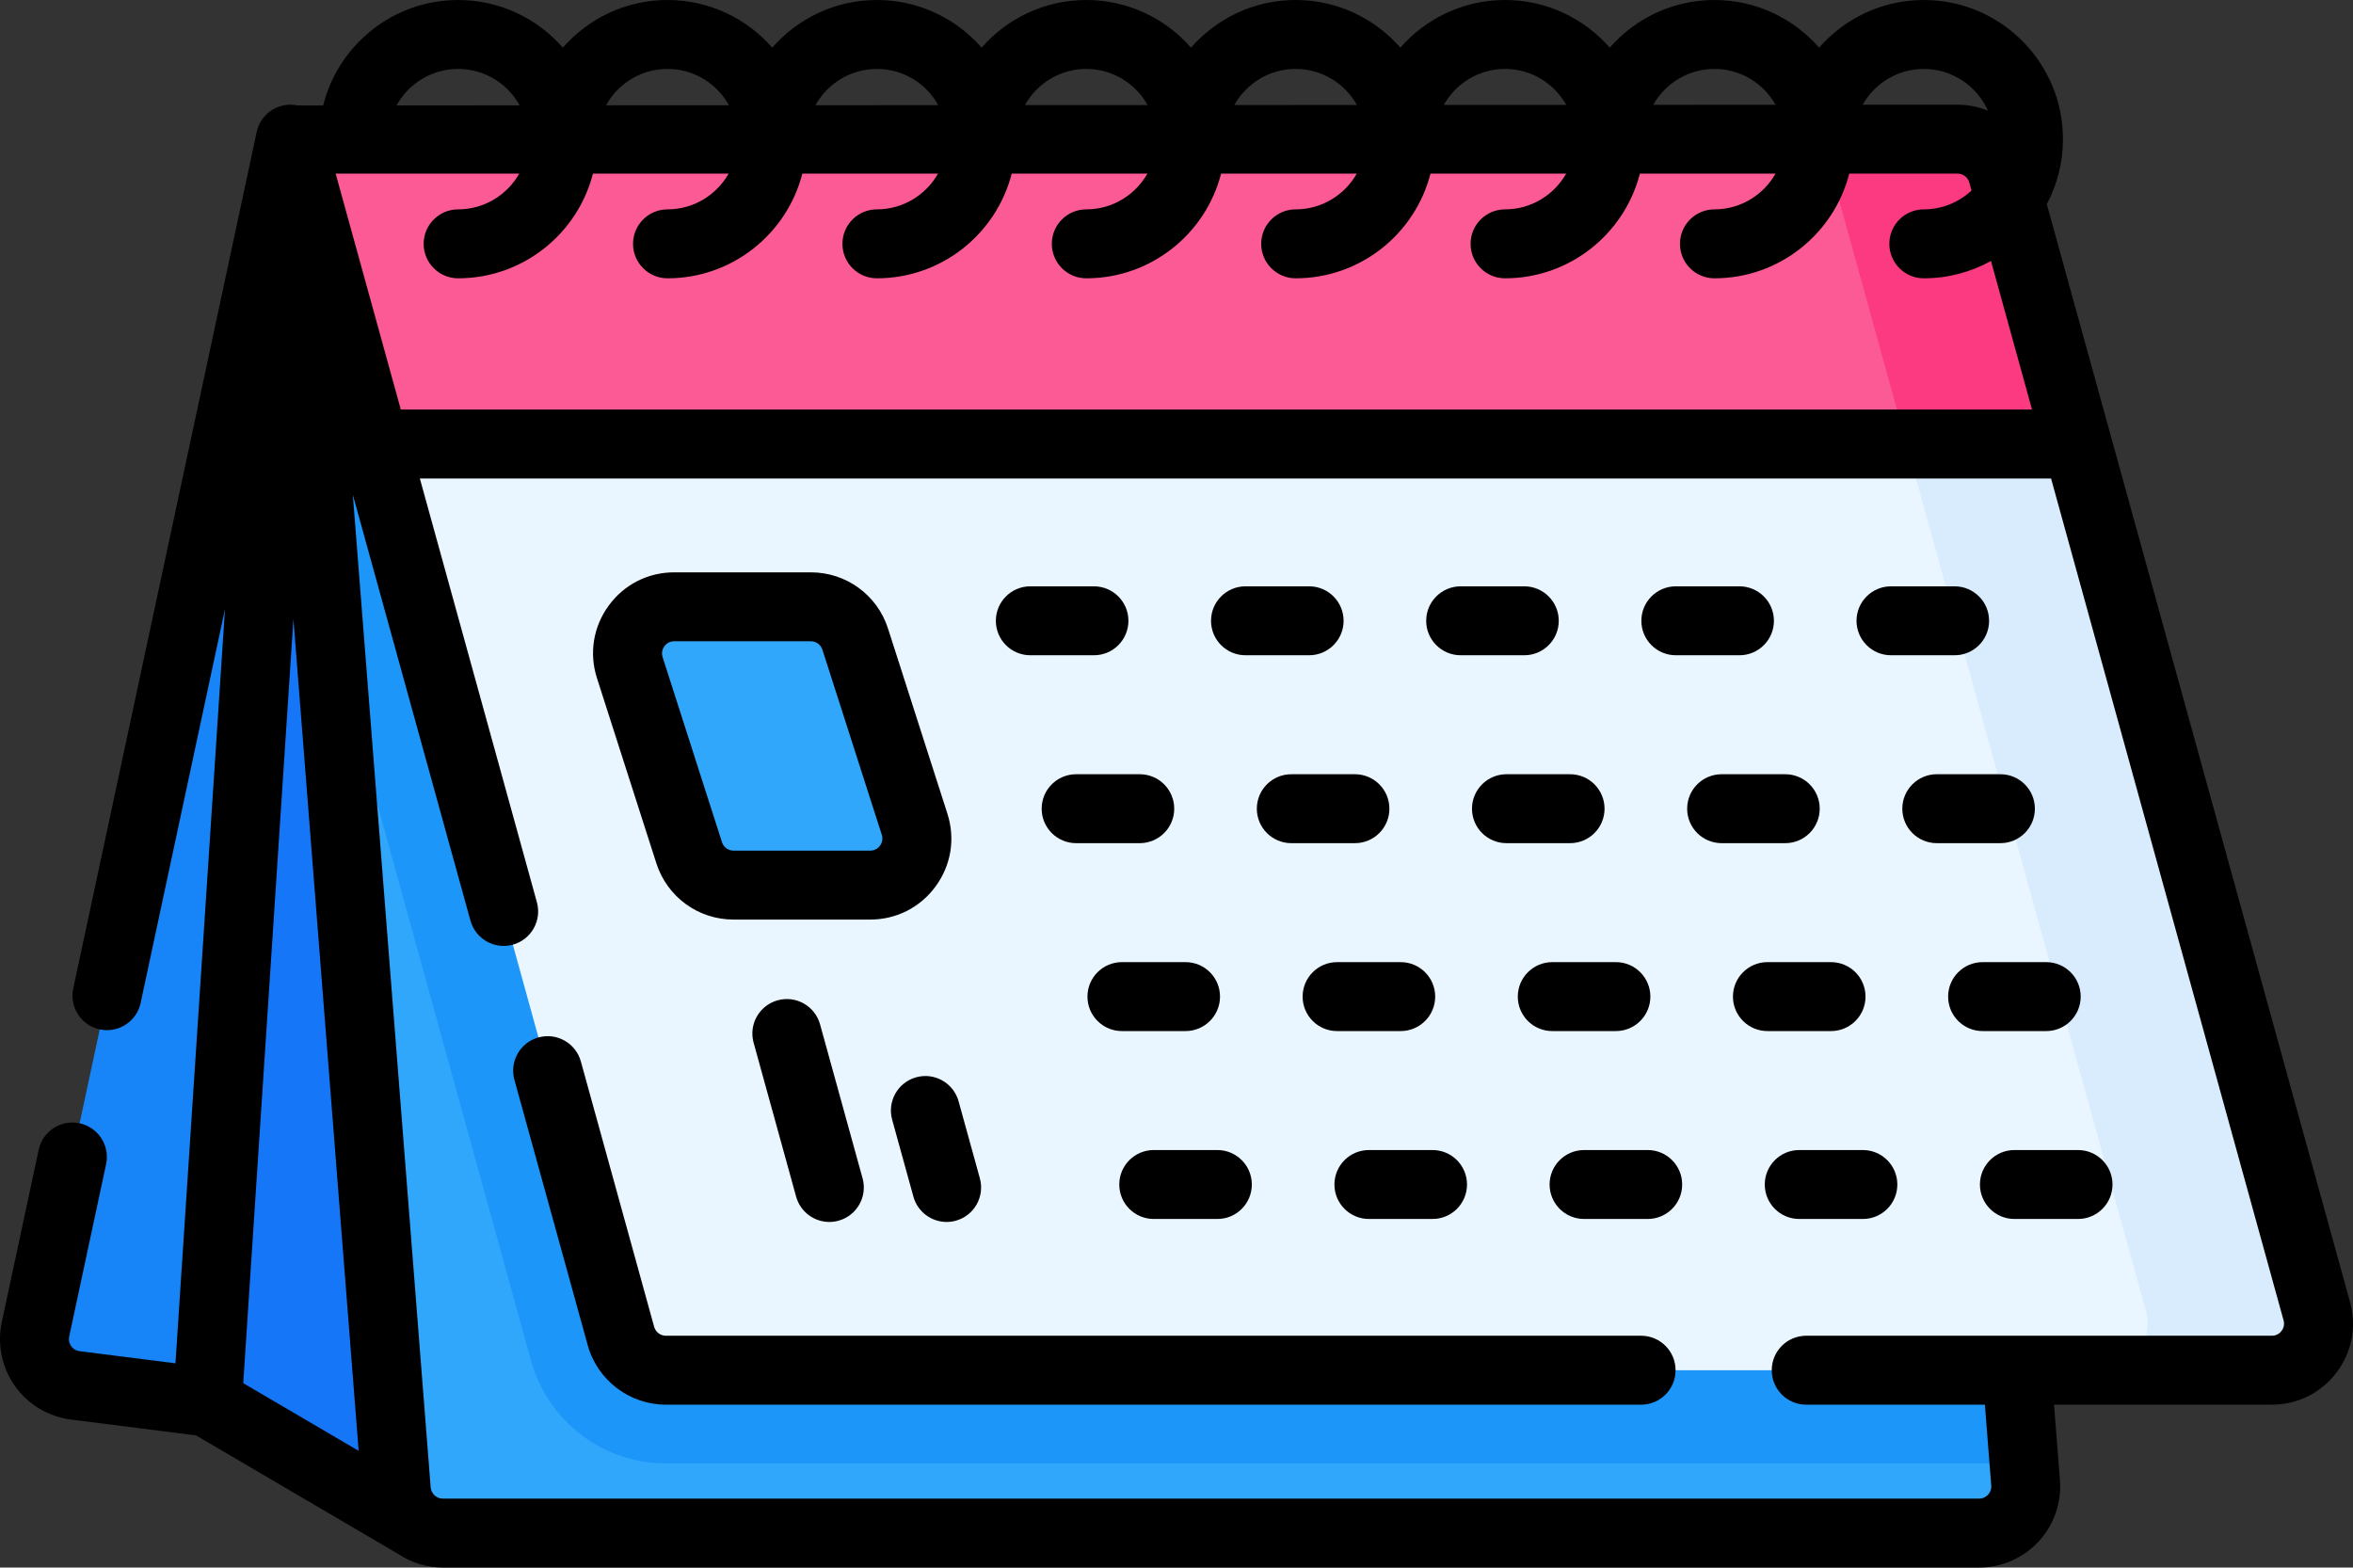
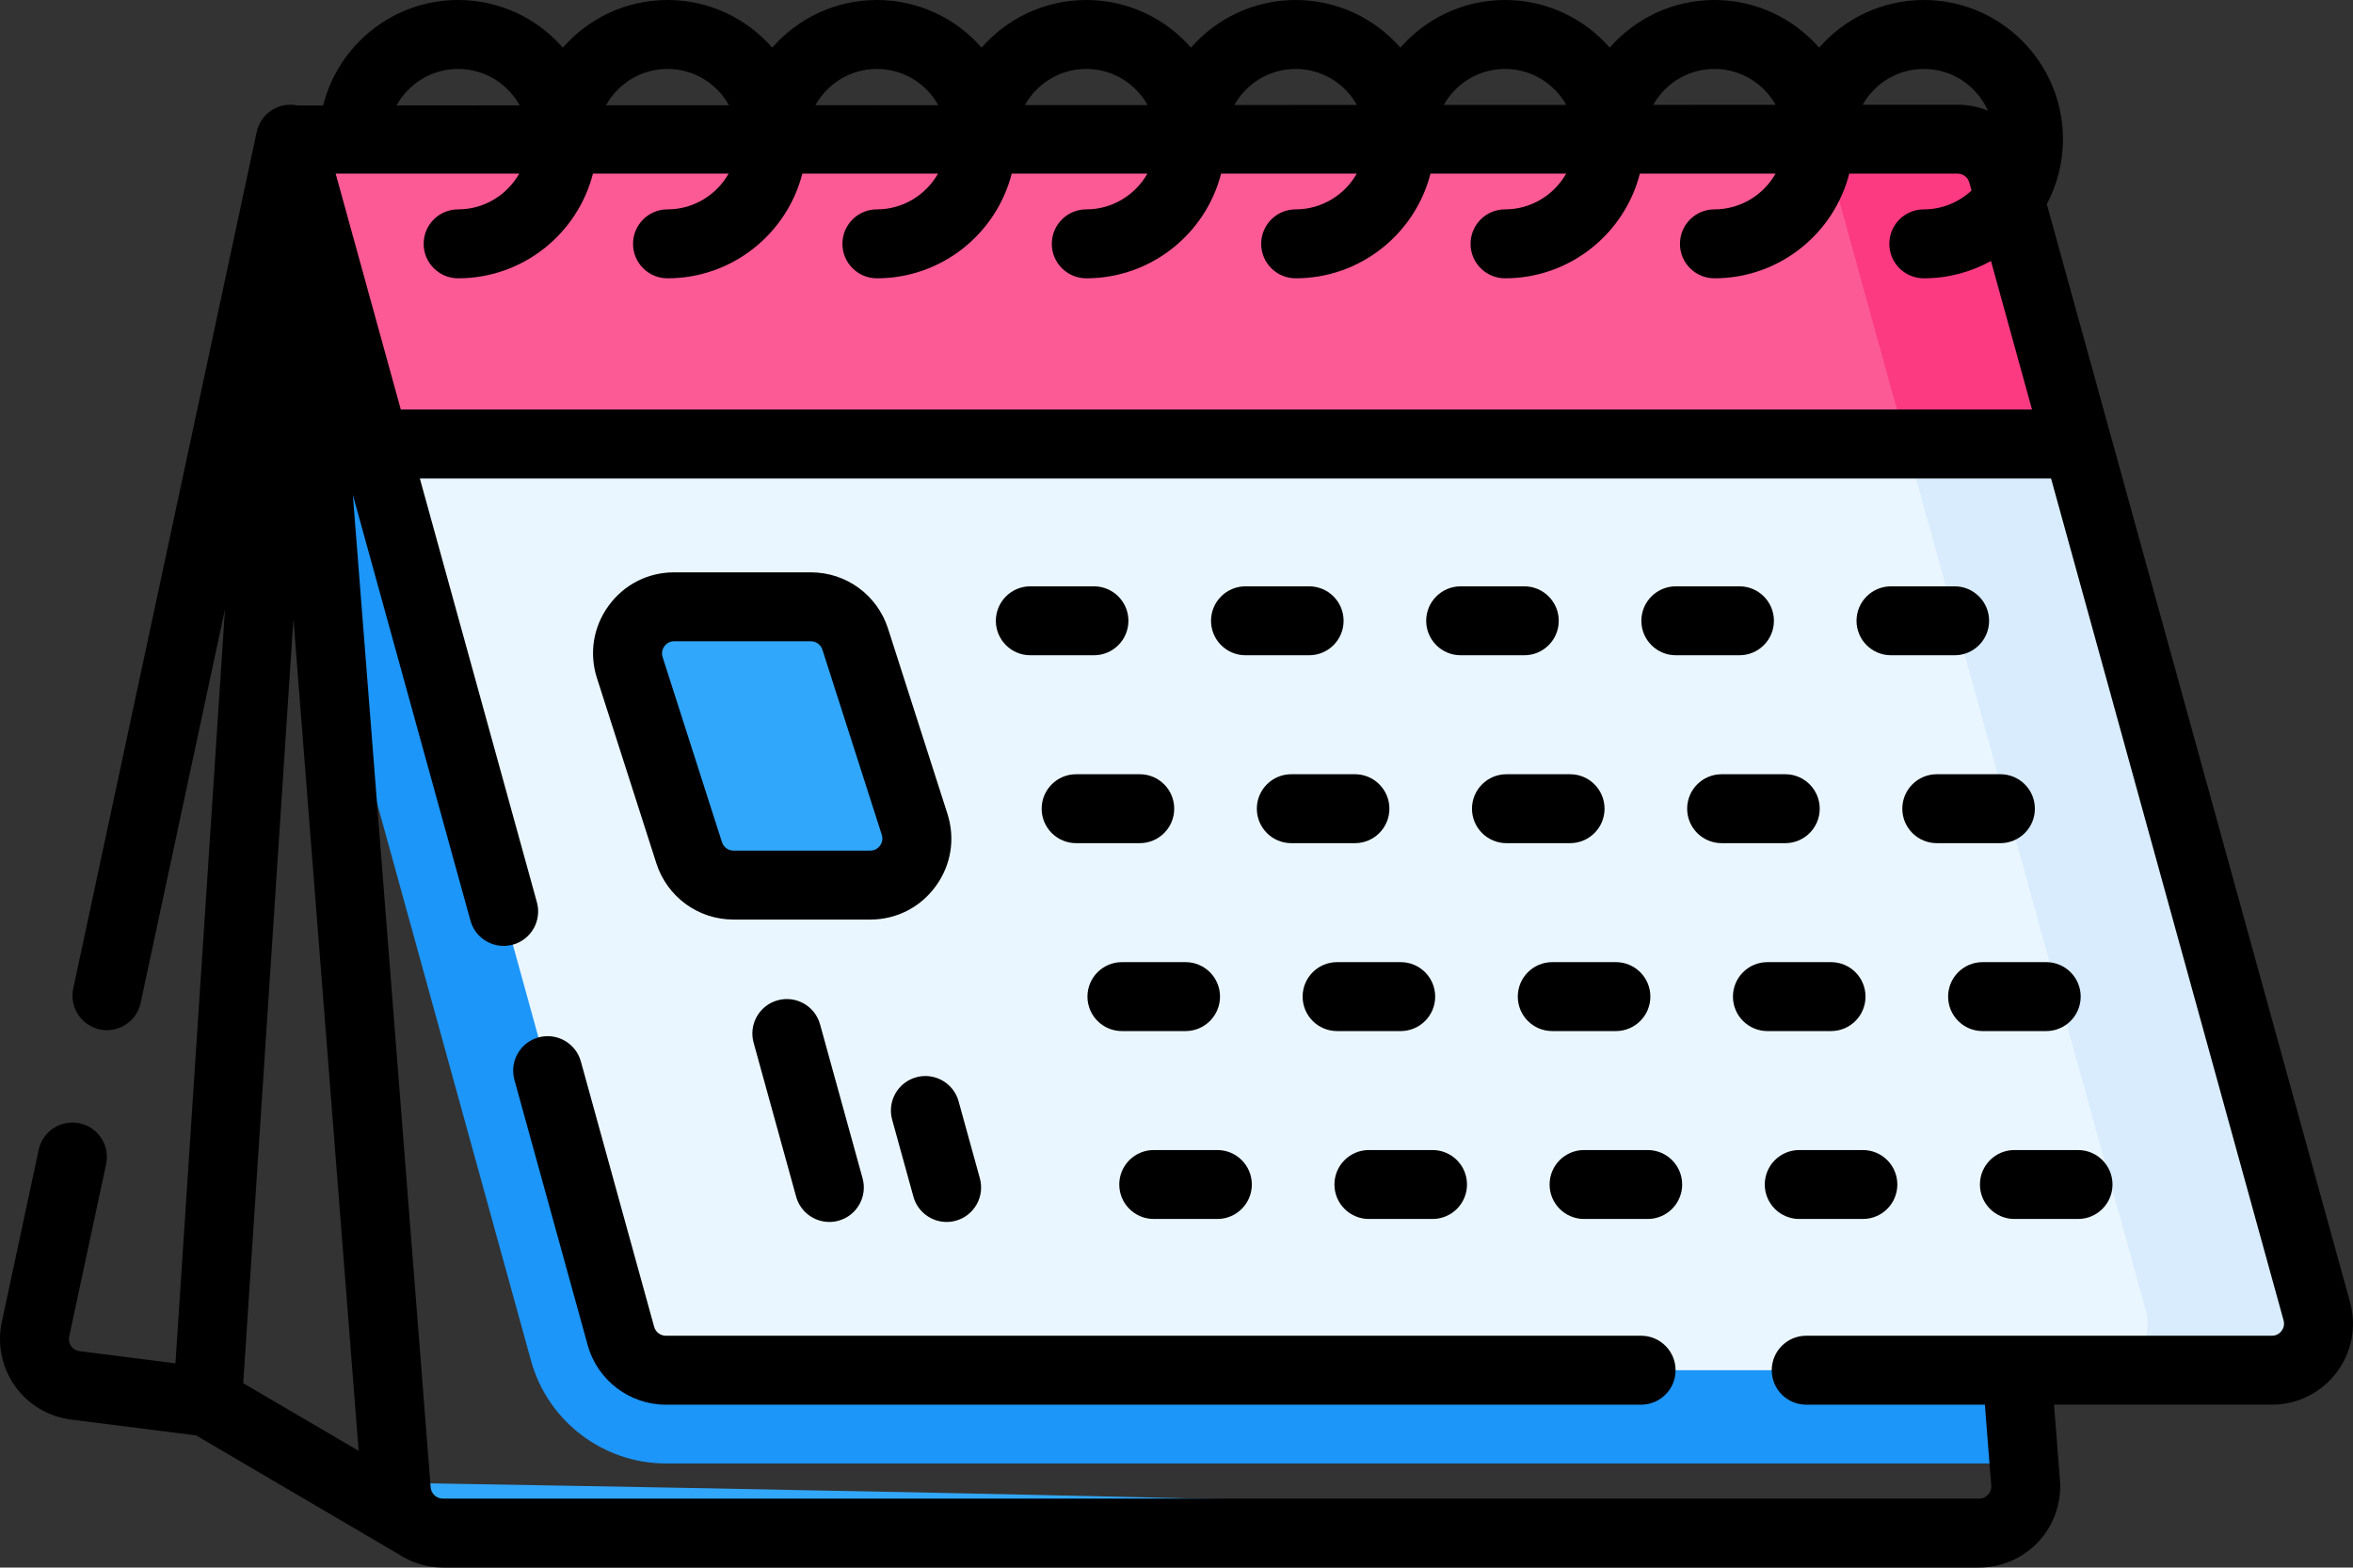
<svg xmlns="http://www.w3.org/2000/svg" xmlns:xlink="http://www.w3.org/1999/xlink" version="1.1" id="Camada_1" x="0px" y="0px" width="512px" height="341.095px" viewBox="0 0 512 341.095" enable-background="new 0 0 512 341.095" xml:space="preserve">
  <rect x="0" y="0" width="512" height="341.095" fill="#333333" stroke="none" />
  <g>
    <defs>
      <rect id="SVGID_1_" width="512" height="341.095" />
    </defs>
    <clipPath id="SVGID_2_">
      <use xlink:href="#SVGID_1_" overflow="visible" />
    </clipPath>
-     <path clip-path="url(#SVGID_2_)" fill="#31A7FB" d="M430.644,333.595H96.349c-5.295,0-9.701-4.073-10.115-9.353L63.184,30.283   H417.83l22.927,292.375C441.219,328.554,436.559,333.595,430.644,333.595" />
+     <path clip-path="url(#SVGID_2_)" fill="#31A7FB" d="M430.644,333.595H96.349c-5.295,0-9.701-4.073-10.115-9.353L63.184,30.283   l22.927,292.375C441.219,328.554,436.559,333.595,430.644,333.595" />
    <path clip-path="url(#SVGID_2_)" fill="#1C96F9" d="M440.422,318.451H144.895c-13.645,0-25.708-9.19-29.34-22.34l-44.02-159.41   L63.186,30.279h354.642L440.422,318.451z" />
-     <path clip-path="url(#SVGID_2_)" fill="#1785F8" d="M90.346,331.619L45.14,305.101l-28.774-3.649   c-5.895-0.748-9.888-6.379-8.644-12.188L63.183,30.283L90.346,331.619z" />
-     <polygon clip-path="url(#SVGID_2_)" fill="#1576F7" points="63.184,30.282 90.346,331.619 45.141,305.101  " />
    <path clip-path="url(#SVGID_2_)" fill="#EAF6FF" d="M504.123,285.311l-68.38-247.584c-1.216-4.398-5.217-7.444-9.779-7.444H63.184   l71.928,260.43c1.215,4.397,5.216,7.443,9.779,7.443h349.453C501.047,298.157,505.907,291.772,504.123,285.311" />
    <path clip-path="url(#SVGID_2_)" fill="#D9ECFD" d="M494.343,298.161H457.17c6.706,0,11.566-6.391,9.78-12.854L398.572,37.726   c-1.216-4.393-5.214-7.447-9.78-7.447h37.173c4.564,0,8.563,3.054,9.779,7.447l68.378,247.581   C505.907,291.769,501.049,298.161,494.343,298.161" />
    <path clip-path="url(#SVGID_2_)" fill="#FC5A95" d="M452.009,96.62l-16.267-58.894c-1.214-4.398-5.215-7.444-9.779-7.444H63.184   L81.505,96.62H452.009z" />
    <path clip-path="url(#SVGID_2_)" fill="#FB3A82" d="M398.573,37.726l16.266,58.894h37.172l-16.266-58.894   c-1.218-4.393-5.215-7.447-9.78-7.447h-37.172C393.358,30.28,397.355,33.333,398.573,37.726" />
    <path clip-path="url(#SVGID_2_)" fill="#31A7FB" d="M199.011,179.354l-12.916-40.267c-1.347-4.199-5.251-7.047-9.66-7.047h-29.732   c-6.876,0-11.76,6.696-9.66,13.244l12.916,40.267c1.347,4.199,5.251,7.047,9.66,7.047h29.732   C196.227,192.597,201.111,185.901,199.011,179.354" />
    <path clip-path="url(#SVGID_2_)" d="M511.352,283.314L445.374,44.422c2.241-4.224,3.516-9.036,3.516-14.142   C448.89,13.584,435.307,0,418.61,0c-9.075,0-17.226,4.019-22.779,10.365C390.275,4.019,382.127,0,373.051,0   c-9.077,0-17.226,4.019-22.78,10.365C344.716,4.019,336.566,0,327.491,0c-9.076,0-17.228,4.019-22.78,10.365   C299.156,4.019,291.007,0,281.93,0c-9.075,0-17.225,4.019-22.779,10.365C253.596,4.019,245.447,0,236.371,0   c-9.076,0-17.226,4.019-22.78,10.365C208.036,4.019,199.887,0,190.811,0c-9.076,0-17.226,4.019-22.78,10.365   C162.476,4.019,154.327,0,145.251,0c-9.076,0-17.226,4.019-22.78,10.365C116.916,4.019,108.767,0,99.691,0   c-14.168,0-26.09,9.783-29.377,22.947l-5.555,0.002c-4.047-0.864-8.037,1.714-8.904,5.764l-39.918,186.38   c-0.868,4.05,1.713,8.038,5.763,8.903c0.529,0.113,1.057,0.168,1.578,0.168c3.461,0,6.572-2.409,7.326-5.932l18.35-85.686   L38.178,296.659l-20.867-2.646c-1.003-0.127-1.575-0.74-1.826-1.094c-0.251-0.355-0.641-1.097-0.429-2.085l8.031-37.502   c0.868-4.05-1.713-8.035-5.763-8.903c-4.05-0.869-8.037,1.714-8.904,5.764l-8.031,37.501c-1.031,4.816,0.012,9.884,2.861,13.901   c2.849,4.019,7.286,6.679,12.173,7.299l27.249,3.456l43.879,25.74c0.025,0.013,0.051,0.022,0.076,0.038   c2.805,1.868,6.152,2.968,9.722,2.968h334.293c4.905,0,9.626-2.065,12.956-5.666c3.33-3.602,5.021-8.469,4.637-13.359   l-1.286-16.413h47.396c5.557,0,10.673-2.536,14.04-6.957C511.75,294.279,512.832,288.671,511.352,283.314 M73.036,37.782h39.946   c-2.627,4.636-7.598,7.777-13.296,7.777c-4.142,0-7.5,3.357-7.5,7.5s3.358,7.5,7.5,7.5c14.108,0,25.992-9.698,29.338-22.777h29.519   c-2.627,4.636-7.598,7.777-13.296,7.777c-4.142,0-7.5,3.357-7.5,7.5s3.358,7.5,7.5,7.5c14.108,0,25.992-9.698,29.338-22.777h29.519   c-2.627,4.636-7.598,7.777-13.296,7.777c-4.142,0-7.5,3.357-7.5,7.5s3.358,7.5,7.5,7.5c14.108,0,25.992-9.698,29.338-22.777h29.519   c-2.627,4.636-7.598,7.777-13.296,7.777c-4.142,0-7.5,3.357-7.5,7.5s3.358,7.5,7.5,7.5c14.108,0,25.992-9.698,29.338-22.777h29.518   c-2.627,4.636-7.597,7.777-13.296,7.777c-4.141,0-7.5,3.357-7.5,7.5s3.359,7.5,7.5,7.5c14.109,0,25.993-9.698,29.338-22.777h29.521   c-2.627,4.636-7.599,7.777-13.296,7.777c-4.144,0-7.5,3.357-7.5,7.5s3.356,7.5,7.5,7.5c14.106,0,25.991-9.698,29.338-22.777h29.518   c-2.627,4.636-7.597,7.777-13.295,7.777c-4.142,0-7.5,3.357-7.5,7.5s3.358,7.5,7.5,7.5c14.108,0,25.992-9.698,29.337-22.777h23.577   c1.186,0,2.234,0.798,2.549,1.941l0.48,1.734c-2.73,2.536-6.372,4.102-10.384,4.102c-4.142,0-7.5,3.357-7.5,7.5s3.358,7.5,7.5,7.5   c5.299,0,10.28-1.372,14.617-3.772l8.931,32.333H87.215L73.036,37.782z M418.609,14.999c6.221,0,11.573,3.741,13.956,9.086   c-2.058-0.836-4.288-1.303-6.602-1.303l-20.661,0.01C407.928,18.147,412.904,14.999,418.609,14.999 M373.049,14.999   c5.709,0,10.688,3.152,13.311,7.801l-26.629,0.012C362.351,18.156,367.336,14.999,373.049,14.999 M327.488,14.999   c5.718,0,10.704,3.161,13.324,7.822l-26.654,0.012C316.775,18.165,321.765,14.999,327.488,14.999 M281.928,14.999   c5.726,0,10.72,3.17,13.335,7.843l-26.679,0.012C271.199,18.175,276.197,14.999,281.928,14.999 M236.368,14.999   c5.735,0,10.736,3.179,13.349,7.864l-26.706,0.012C225.622,18.184,230.628,14.999,236.368,14.999 M190.807,14.999   c5.744,0,10.752,3.188,13.362,7.885l-26.731,0.012C180.046,18.193,185.058,14.999,190.807,14.999 M145.247,14.999   c5.752,0,10.768,3.198,13.375,7.906l-26.757,0.012C134.469,18.202,139.489,14.999,145.247,14.999 M99.686,14.999   c5.761,0,10.784,3.207,13.387,7.927l-26.782,0.012C88.892,18.211,93.92,14.999,99.686,14.999 M63.846,134.669l14.197,181.038   l-25.116-14.732L63.846,134.669z M496.449,289.613c-0.298,0.392-0.965,1.043-2.105,1.043H393.022c-4.142,0-7.5,3.357-7.5,7.5   c0,4.145,3.358,7.5,7.5,7.5h38.879l1.38,17.586c0.078,1.004-0.402,1.687-0.695,2.003c-0.293,0.317-0.937,0.851-1.943,0.851H96.349   c-1.371,0-2.529-1.071-2.637-2.438L76.775,107.663l25.593,92.666c1.103,3.992,5.234,6.333,9.226,5.232   c3.993-1.103,6.335-5.233,5.233-9.227L91.358,104.12h354.941l50.593,183.187C497.197,288.406,496.745,289.224,496.449,289.613" />
    <path clip-path="url(#SVGID_2_)" d="M357.096,290.656H144.89c-1.186,0-2.233-0.798-2.549-1.939l-15.948-57.744   c-1.103-3.993-5.236-6.333-9.226-5.232c-3.993,1.104-6.335,5.233-5.233,9.229l15.948,57.741   c2.105,7.624,9.099,12.947,17.008,12.947h212.206c4.143,0,7.5-3.355,7.5-7.5C364.596,294.014,361.238,290.656,357.096,290.656" />
    <path clip-path="url(#SVGID_2_)" d="M142.816,187.842c2.352,7.33,9.104,12.255,16.802,12.255h29.732   c5.701,0,10.896-2.642,14.256-7.246c3.359-4.604,4.288-10.358,2.546-15.788l-12.916-40.267c-2.352-7.33-9.104-12.256-16.802-12.256   h-29.732c-5.701,0-10.896,2.642-14.256,7.247c-3.36,4.605-4.287,10.36-2.546,15.788L142.816,187.842z M144.565,140.626   c0.296-0.405,0.967-1.086,2.137-1.086h29.732c1.154,0,2.166,0.738,2.519,1.838l12.916,40.267c0.357,1.113-0.086,1.96-0.381,2.366   c-0.296,0.405-0.967,1.086-2.138,1.086h-29.732c-1.154,0-2.166-0.738-2.519-1.837l-12.916-40.267   C143.827,141.879,144.27,141.032,144.565,140.626" />
    <path clip-path="url(#SVGID_2_)" d="M224.192,142.584h13.845c4.142,0,7.5-3.357,7.5-7.5c0-4.143-3.358-7.5-7.5-7.5h-13.845   c-4.142,0-7.5,3.357-7.5,7.5C216.692,139.227,220.05,142.584,224.192,142.584" />
    <path clip-path="url(#SVGID_2_)" d="M271.013,142.584h13.846c4.141,0,7.5-3.357,7.5-7.5c0-4.143-3.359-7.5-7.5-7.5h-13.846   c-4.143,0-7.5,3.357-7.5,7.5C263.513,139.227,266.87,142.584,271.013,142.584" />
    <path clip-path="url(#SVGID_2_)" d="M317.832,142.584h13.845c4.142,0,7.5-3.357,7.5-7.5c0-4.143-3.358-7.5-7.5-7.5h-13.845   c-4.143,0-7.5,3.357-7.5,7.5C310.332,139.227,313.689,142.584,317.832,142.584" />
    <path clip-path="url(#SVGID_2_)" d="M364.651,142.584h13.845c4.141,0,7.5-3.357,7.5-7.5c0-4.143-3.359-7.5-7.5-7.5h-13.845   c-4.144,0-7.5,3.357-7.5,7.5C357.151,139.227,360.508,142.584,364.651,142.584" />
    <path clip-path="url(#SVGID_2_)" d="M411.47,142.584h13.846c4.141,0,7.5-3.357,7.5-7.5c0-4.143-3.359-7.5-7.5-7.5H411.47   c-4.143,0-7.5,3.357-7.5,7.5C403.97,139.227,407.327,142.584,411.47,142.584" />
    <path clip-path="url(#SVGID_2_)" d="M226.66,175.972c0,4.144,3.358,7.5,7.5,7.5h13.845c4.142,0,7.5-3.356,7.5-7.5   s-3.358-7.5-7.5-7.5H234.16C230.018,168.472,226.66,171.829,226.66,175.972" />
    <path clip-path="url(#SVGID_2_)" d="M273.479,175.972c0,4.144,3.357,7.5,7.5,7.5h13.846c4.141,0,7.5-3.356,7.5-7.5   s-3.359-7.5-7.5-7.5h-13.846C276.836,168.472,273.479,171.829,273.479,175.972" />
    <path clip-path="url(#SVGID_2_)" d="M320.297,175.972c0,4.144,3.357,7.5,7.5,7.5h13.845c4.142,0,7.5-3.356,7.5-7.5   s-3.358-7.5-7.5-7.5h-13.845C323.654,168.472,320.297,171.829,320.297,175.972" />
    <path clip-path="url(#SVGID_2_)" d="M395.962,175.972c0-4.144-3.358-7.5-7.5-7.5h-13.846c-4.142,0-7.5,3.356-7.5,7.5   s3.358,7.5,7.5,7.5h13.846C392.604,183.472,395.962,180.115,395.962,175.972" />
    <path clip-path="url(#SVGID_2_)" d="M442.78,175.972c0-4.144-3.358-7.5-7.5-7.5h-13.847c-4.141,0-7.5,3.356-7.5,7.5   s3.359,7.5,7.5,7.5h13.847C439.422,183.472,442.78,180.115,442.78,175.972" />
    <path clip-path="url(#SVGID_2_)" d="M236.625,216.861c0,4.145,3.358,7.5,7.5,7.5h13.845c4.142,0,7.5-3.355,7.5-7.5   c0-4.143-3.358-7.5-7.5-7.5h-13.845C239.982,209.361,236.625,212.718,236.625,216.861" />
    <path clip-path="url(#SVGID_2_)" d="M283.444,216.861c0,4.145,3.356,7.5,7.5,7.5h13.845c4.141,0,7.5-3.355,7.5-7.5   c0-4.143-3.359-7.5-7.5-7.5h-13.845C286.801,209.361,283.444,212.718,283.444,216.861" />
    <path clip-path="url(#SVGID_2_)" d="M330.264,216.861c0,4.145,3.357,7.5,7.5,7.5h13.846c4.141,0,7.5-3.355,7.5-7.5   c0-4.143-3.359-7.5-7.5-7.5h-13.846C333.621,209.361,330.264,212.718,330.264,216.861" />
    <path clip-path="url(#SVGID_2_)" d="M398.427,224.361c4.143,0,7.5-3.355,7.5-7.5c0-4.143-3.357-7.5-7.5-7.5h-13.846   c-4.141,0-7.5,3.357-7.5,7.5c0,4.145,3.359,7.5,7.5,7.5H398.427z" />
    <path clip-path="url(#SVGID_2_)" d="M445.246,224.361c4.142,0,7.5-3.355,7.5-7.5c0-4.143-3.358-7.5-7.5-7.5H431.4   c-4.142,0-7.5,3.357-7.5,7.5c0,4.145,3.358,7.5,7.5,7.5H445.246z" />
    <path clip-path="url(#SVGID_2_)" d="M264.893,250.248h-13.845c-4.141,0-7.5,3.357-7.5,7.5c0,4.145,3.359,7.5,7.5,7.5h13.845   c4.143,0,7.5-3.355,7.5-7.5C272.393,253.605,269.035,250.248,264.893,250.248" />
    <path clip-path="url(#SVGID_2_)" d="M311.712,250.248h-13.846c-4.142,0-7.5,3.357-7.5,7.5c0,4.145,3.358,7.5,7.5,7.5h13.846   c4.142,0,7.5-3.355,7.5-7.5C319.212,253.605,315.854,250.248,311.712,250.248" />
    <path clip-path="url(#SVGID_2_)" d="M358.531,250.248h-13.847c-4.141,0-7.5,3.357-7.5,7.5c0,4.145,3.359,7.5,7.5,7.5h13.847   c4.142,0,7.5-3.355,7.5-7.5C366.031,253.605,362.673,250.248,358.531,250.248" />
    <path clip-path="url(#SVGID_2_)" d="M405.35,250.248h-13.846c-4.141,0-7.5,3.357-7.5,7.5c0,4.145,3.359,7.5,7.5,7.5h13.846   c4.143,0,7.5-3.355,7.5-7.5C412.85,253.605,409.492,250.248,405.35,250.248" />
    <path clip-path="url(#SVGID_2_)" d="M452.169,250.248h-13.846c-4.142,0-7.5,3.357-7.5,7.5c0,4.145,3.358,7.5,7.5,7.5h13.846   c4.142,0,7.5-3.355,7.5-7.5C459.669,253.605,456.311,250.248,452.169,250.248" />
    <path clip-path="url(#SVGID_2_)" d="M169.214,217.665c-3.993,1.104-6.335,5.233-5.233,9.229l9.252,33.5   c0.918,3.323,3.936,5.504,7.225,5.504c0.661,0,1.333-0.087,2.001-0.272c3.993-1.103,6.335-5.231,5.233-9.227l-9.252-33.5   C177.337,218.904,173.206,216.563,169.214,217.665" />
    <path clip-path="url(#SVGID_2_)" d="M199.361,234.415c-3.993,1.104-6.335,5.233-5.233,9.229l4.626,16.75   c0.918,3.323,3.936,5.504,7.225,5.504c0.661,0,1.333-0.087,2.001-0.272c3.993-1.103,6.335-5.231,5.233-9.227l-4.626-16.75   C207.484,235.655,203.352,233.31,199.361,234.415" />
  </g>
</svg>